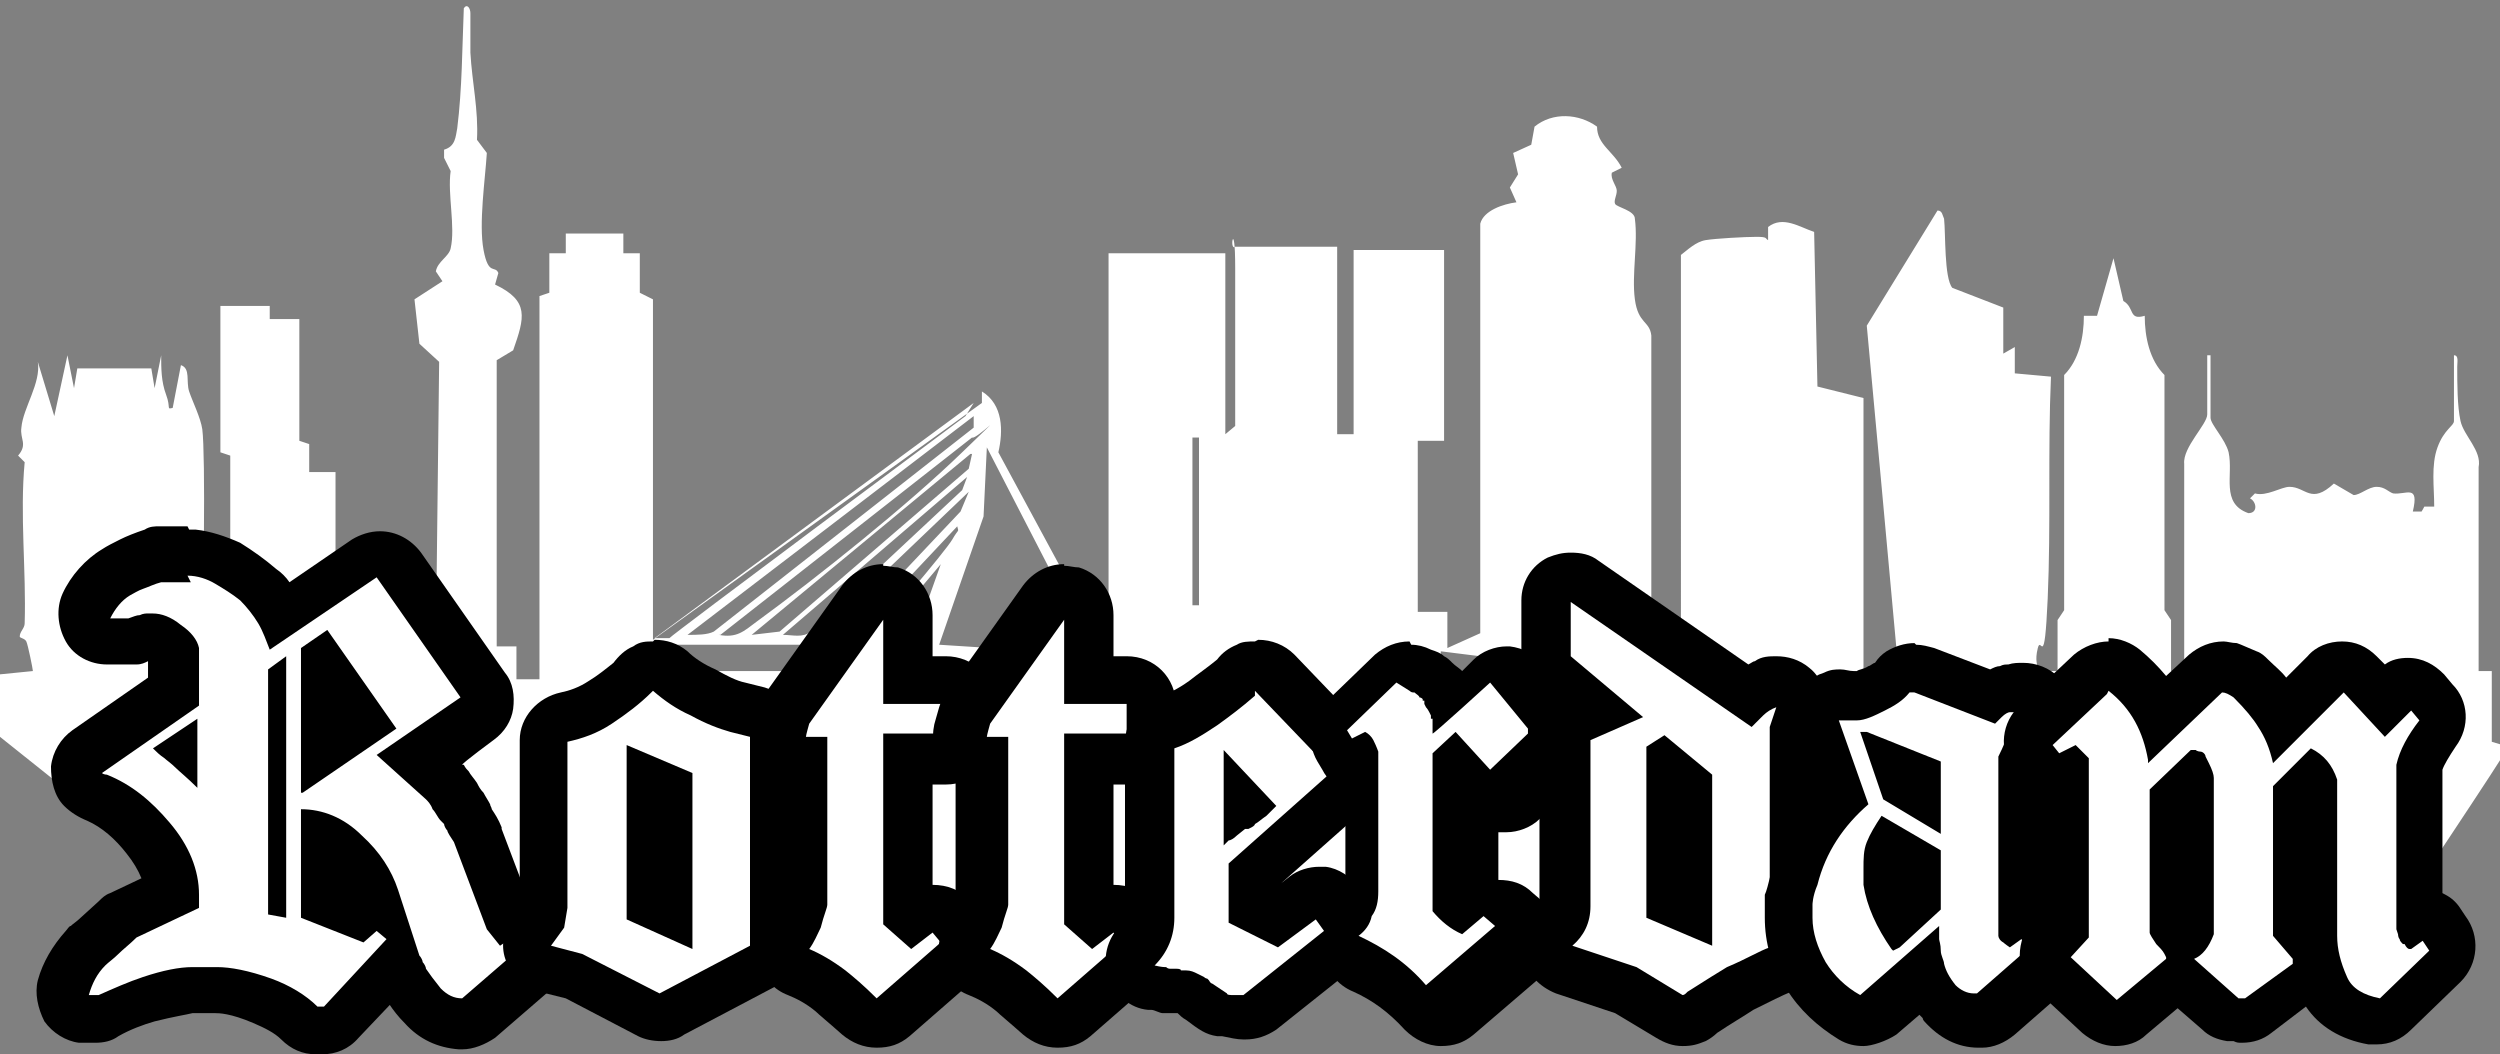
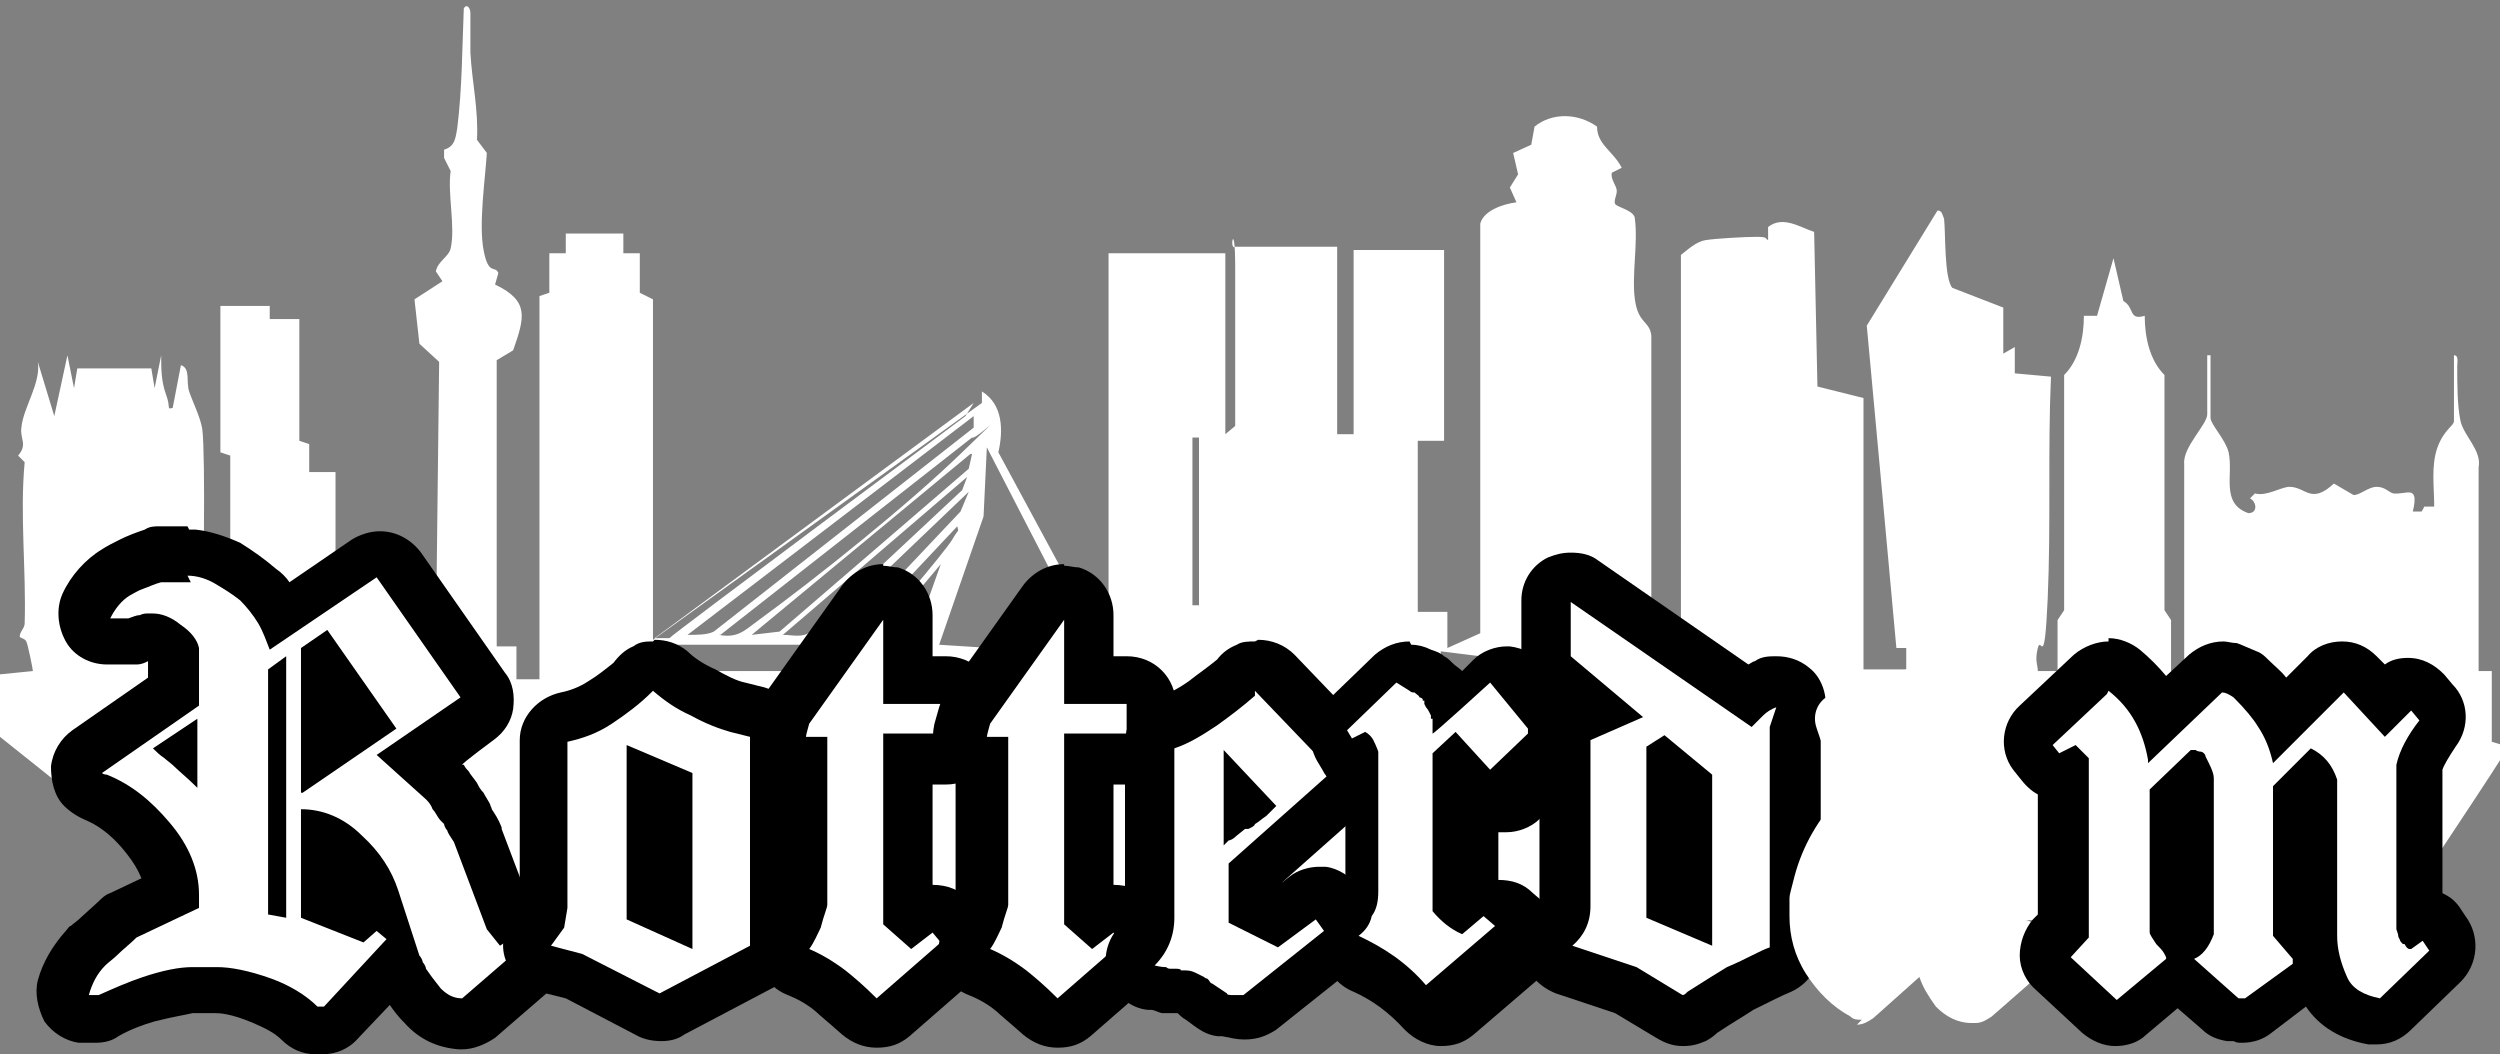
<svg xmlns="http://www.w3.org/2000/svg" id="Layer_2" width="152" height="64.1" viewBox="0 0 152 64.1">
  <rect x="0" y="0" width="152" height="64.1" fill="#808080" stroke="none" />
  <defs>
    <style>.cls-1{fill:#fff;}</style>
  </defs>
  <g id="Layer_1-2">
    <g id="_9lE4hi">
      <path class="cls-1" d="M12.4,54.7L0,44.8v-3.8c0,0,2-.2,2-.2,0-.1-.3-1.6-.4-1.8s-.4-.2-.4-.3c0-.3.3-.5.3-.8.1-3.2-.3-6.6,0-9.8l-.4-.4c.6-.7.1-1,.2-1.7.1-1.2,1.2-2.7,1-4l1,3.3.8-3.7.4,2,.2-1.2h4.5l.2,1.2.4-2c0,.8,0,1.6.3,2.4s0,.9.4.8l.5-2.6c.6.2.3,1,.5,1.6s.7,1.6.8,2.3c.2,1.5.1,11-.1,12.5s-.8,1.4-.6,2.3h2.4s0-13.2,0-13.2l-.6-.2v-8.9h3v.8s1.8,0,1.8,0v7.4s.6.2.6.2v1.7s1.6,0,1.6,0v7.9h1.2s.3-2.1.3-2.1c1.2.5,2.4-.5,3.4.3v6.4l.2-2h1c0,0,.2-17.2.2-17.2l-1.2-1.1-.3-2.7,1.7-1.1-.4-.6c.1-.6.8-.9.9-1.4.3-1.3-.2-3.3,0-4.7l-.4-.8v-.5c.7-.2.7-.8.8-1.3.3-2.4.3-4.9.4-7.3.2-.3.4,0,.4.3,0,.7,0,1.6,0,2.4.1,1.8.5,3.5.4,5.3l.6.8c-.1,1.6-.5,4.3-.2,5.9s.7.9.9,1.4l-.2.7c2.1,1,1.8,2,1.1,4l-1,.6v17.4h1.2s0,2,0,2h1.4s0-23.3,0-23.3l.6-.2v-2.4s1,0,1,0v-1.2s3.5,0,3.5,0v1.2s1,0,1,0v2.4s.8.4.8.4v20.7l20-14.4v-.7c1.3.8,1.3,2.4,1,3.7l6.7,12.4V15.4h7.1v11l.6-.5c0-3.2,0-6.4,0-9.6s-.4-1,0-1.3h6.2v11.4h1v-11.2h5.5v11.6h-1.6v10.4h1.8s0,2.2,0,2.2l2-.9V13.6c.2-.8,1.4-1.2,2.2-1.3l-.4-.9.5-.8-.3-1.3,1.1-.5.2-1.1c1.1-.9,2.7-.8,3.8,0,0,1.1,1,1.5,1.5,2.5l-.6.3c-.1.4.3.8.3,1.1s-.2.6-.1.8,1.2.4,1.2.9c.2,1.5-.2,3.4,0,4.9s.9,1.3,1,2.2v17.9s1.4,1.2,1.4,1.2c.3.6-1.4.2-1.6.3v1.2s2,0,2,0V15.5c.4-.3.9-.8,1.5-.9s2.4-.2,3.1-.2.5.1.7.2v-.8c.9-.7,1.9,0,2.8.3l.2,9.4,2.8.7v16.5h2.6c0-.1,0-1.3,0-1.3h-.6c0-.1-1.8-19.6-1.8-19.6l4.3-7c.3,0,.3.3.4.5.1.9,0,3.6.5,4.2l3.1,1.2v2.8c0,0,.7-.4.7-.4v1.6s2.2.2,2.2.2c-.2,4.5,0,9-.2,13.5s-.4,2.2-.6,3,0,1,0,1.4h1.2s0-3.1,0-3.1l.4-.6v-14.3c.9-.9,1.2-2.3,1.2-3.6h.8s1-3.5,1-3.5l.6,2.6c.7.4.3,1.2,1.3.9,0,1.3.3,2.7,1.2,3.6v14.3s.4.6.4.6v3.1s.8,0,.8,0v-12.6c-.1-1,1.4-2.4,1.4-3v-3.6h.2v3.8c0,.4.9,1.3,1.1,2.1.3,1.4-.5,3.1,1.2,3.7.6,0,.5-.7.1-.9l.3-.3c.7.2,1.6-.4,2.1-.4,1,0,1.3,1.1,2.7-.2l1.2.7c.4,0,.9-.5,1.4-.5s.7.3,1,.4c.8.1,1.6-.6,1.2,1.1h.5c0,.1.2-.3.2-.3h.6c0-1.2-.2-2.5.2-3.6s1-1.3,1-1.6v-4c.3,0,.2.4.2.7,0,1,0,2.4.2,3.3s1.3,1.8,1.1,2.8v12.4s.8,0,.8,0v4.3l1,.3c0,.2-7.1,10.8-7.1,10.8l-132.5-1.5ZM39.8,38.8h.9c0-.1,18-13.5,18-13.5l.5-.8-19.4,14.3ZM59.2,26v-.7c0,0-17.4,13.3-17.4,13.3.6,0,1.2,0,1.6-.2l15.8-12.4ZM43.7,38.6c1.1.2,1.5-.2,2.3-.8,3.7-2.7,9.2-7.1,12.5-10.3s.8-.7.6-.9l-15.3,12ZM72.9,26.6h-.4v10.2h.4v-10.2ZM66.5,39.8l-6.5-12.6-.2,4.2-2.7,7.8,9.4.6ZM59,27.6l-13.3,11,1.7-.2,11.5-9.9.2-.9ZM47.6,38.6c.6,0,1.2.2,1.7-.2l9.2-8.6.3-.8-11.2,9.6ZM49.8,38.6c.6,0,1.2.2,1.7-.2l6.9-7.3.5-1.2-9,8.6ZM51.9,38.6c.3,0,.7,0,1,0s4.6-5.1,5-5.8.4-.4.3-.8l-6.3,6.7ZM55.6,38.8l1.6-4.5-3.7,4.4h2.1ZM39.4,39.2v1.6h15.7v-1.6h-15.7ZM90.2,40.8l-.2-.9-2.4-.3v1.2s2.6,0,2.6,0ZM67,40.4h-9.1l-.3.4h9.4v-.4Z" />
    </g>
    <path class="cls-1" d="M19.3,62.6c-.4,0-.8-.2-1.1-.4-.5-.6-1.3-1-2.3-1.4-1.5-.5-2.3-.6-2.8-.6h-1.1c-.2,0-.3,0-.4,0-.6,0-1.5.2-2.6.5-.8.2-1.6.6-2.4,1-.2.1-.5.2-.7.2s-.1,0-.2,0h-.6c-.4-.1-.8-.4-1.1-.7-.2-.4-.3-.8-.2-1.2.2-.8.7-1.6,1.4-2.4,0,0,.1-.1.2-.2.2-.2.4-.4.7-.6l1.1-1c.1,0,.2-.2.3-.2l3-1.4c0-1.1-.5-2.2-1.4-3.3-.9-1.1-1.9-1.9-3.1-2.5-.3,0-.6-.2-.9-.5-.3-.3-.5-.8-.4-1.2s.3-.8.6-1.1l5.2-3.6v-2.5c0-.2-.2-.3-.5-.5-.3-.3-.6-.4-.8-.4,0,0-.3,0-.3,0-.3.1-.6.2-1,.3-.2,0-.3,0-.4,0-.1,0-.2,0-.4,0-.1,0-.2,0-.4,0h-.3c-.5,0-1-.3-1.3-.7-.3-.4-.3-1-.1-1.4.4-.9,1-1.6,1.8-2.1.2-.1.5-.3.9-.5.4-.2.8-.3,1.3-.5.3,0,.5-.1.7-.1,0,0,.3,0,.6,0,0,0,.2,0,.2,0h.6c0,0,.2,0,.2,0s.1,0,.2,0c.8,0,1.5.3,2.2.7.7.3,1.3.8,1.8,1.3.5.5,1,1.1,1.4,1.7,0,0,0,0,0,.1l5-3.4c.3-.2.6-.3.8-.3.5,0,.9.2,1.2.6l5.1,7.3c.2.3.3.7.2,1.1,0,.4-.3.7-.6,1l-3.5,2.4,1.6,1.4c0,0,.1.1.2.2.1.2.3.4.5.6l.5.7c.1.1.2.3.3.5l.2.3c.2.2.3.5.5.9l1.8,4.8c.2,0,.3,0,.5,0,.4,0,.8.2,1.1.5l.5.6c.5.6.5,1.6-.1,2.1l-3.7,3.2c-.3.2-.6.4-1,.4s0,0,0,0c-.9,0-1.7-.4-2.3-1.1-.5-.6-.9-1.1-1.1-1.6,0,0,0-.1,0-.2,0-.1-.2-.3-.2-.4,0,0,0,0,0,0,0-.1-.1-.2-.2-.4h0s-3.3,3.5-3.3,3.5c-.3.3-.7.5-1.1.5h-.4ZM21.8,55.5h0c.3-.3.7-.5,1-.5s0,0,.1,0l-.2-.5c-.3-.9-.9-1.8-1.8-2.7-.4-.4-.8-.6-1.2-.8v3.7l1.9.8ZM19.9,45.4l2.1-1.4-2.1-3.1v4.5Z" />
    <path d="M11.4,35c.6,0,1.2.2,1.7.5.5.3,1,.6,1.5,1,.4.4.8.9,1.1,1.4.3.5.5,1.1.7,1.6l6.5-4.4,5.1,7.3-5.1,3.5,3,2.7c.1.1.3.3.4.6.2.2.3.5.5.7,0,0,.1.1.2.2,0,.1.1.3.2.4,0,.1.2.4.4.7l2,5.3.8,1,.9-.6.5.6-3.7,3.2c-.5,0-.9-.2-1.3-.6-.4-.5-.7-.9-.9-1.2,0-.1-.1-.3-.2-.4,0-.1-.1-.3-.2-.4l-1.3-4c-.4-1.2-1.1-2.3-2.2-3.3-1.1-1.1-2.4-1.6-3.7-1.6v6.6l3.8,1.5.8-.7.6.5-3.8,4.1h-.4c-.7-.7-1.7-1.3-2.8-1.7-1.4-.5-2.5-.7-3.3-.7h-1.3s0,0-.2,0c-.8,0-1.8.2-3,.6-.9.3-1.8.7-2.7,1.1h-.6c.2-.7.5-1.3,1-1.8.2-.2.5-.4.8-.7s.7-.6,1.1-1l3.8-1.8v-.8c0-1.5-.6-3-1.8-4.4-1.1-1.3-2.3-2.3-3.8-2.9,0,0-.2,0-.3-.1l5.9-4.1v-3.5c-.1-.5-.5-1-1.1-1.4-.6-.5-1.2-.7-1.7-.7h-.4c0,0-.2,0-.4.1-.2,0-.4.1-.7.2-.1,0-.2,0-.3,0,0,0-.2,0-.3,0h-.1s0,0-.1,0h-.3c.3-.6.7-1.1,1.2-1.4.2-.1.5-.3.8-.4.3-.1.7-.3,1.1-.4.2,0,.3,0,.4,0,.1,0,.3,0,.6,0h.8M18.4,48.2l5.7-3.9-4.2-6-1.6,1.1v8.8M17.4,55.7v-15.8l-1.1.8v14.9l1.1.2M12,47.8v-4.1l-2.7,1.8c.2.2.4.4.7.6.1.1.4.3.7.6.2.2.7.6,1.3,1.2M11.4,32c-.2,0-.3,0-.5,0h-.2s0,0,0,0c-.2,0-.3,0-.5,0-.2,0-.4,0-.5,0-.3,0-.6,0-.9.2-.6.2-1.1.4-1.5.6-.4.2-.8.4-1.1.6-1,.6-1.9,1.6-2.4,2.7-.4.9-.3,2,.2,2.9s1.5,1.4,2.5,1.4h.3c.2,0,.4,0,.5,0,.2,0,.3,0,.5,0,.1,0,.3,0,.5,0,0,0,0,0,0,0,.3,0,.5-.1.7-.2v1l-4.6,3.2c-.7.5-1.2,1.3-1.3,2.2,0,.9.2,1.8.8,2.4.4.4.9.7,1.4.9.9.4,1.7,1.1,2.4,2,0,0,0,0,0,0,.4.5.7,1,.9,1.5l-1.9.9c-.3.1-.5.3-.7.5l-1.1,1c-.2.2-.5.4-.6.5-.1,0-.2.2-.3.3-.8.9-1.4,1.9-1.7,3-.2.8,0,1.7.4,2.5.5.7,1.3,1.2,2.1,1.3h.6c.1,0,.2,0,.4,0,.5,0,1-.1,1.4-.4.7-.4,1.5-.7,2.2-.9,1.2-.3,1.9-.4,2.3-.5.1,0,.3,0,.4,0h1c.2,0,.9,0,2.3.6.7.3,1.3.6,1.7,1,.6.6,1.3.9,2.1.9h.4c.8,0,1.6-.3,2.2-1l1.9-2c.2.3.5.7.9,1.1,0,0,0,0,0,0,.9,1,2,1.5,3.3,1.6,0,0,.1,0,.2,0,.7,0,1.4-.3,2-.7l3.7-3.2c1.2-1.1,1.4-3,.3-4.2l-.5-.6c-.5-.5-1.1-.9-1.7-1l-1.4-3.7s0,0,0-.1c-.2-.5-.4-.8-.6-1.1,0-.1-.1-.2-.1-.3-.1-.2-.3-.5-.4-.7-.2-.2-.3-.4-.4-.6-.2-.3-.4-.5-.5-.7-.1-.1-.2-.2-.3-.4h-.1c0-.1,1.9-1.5,1.9-1.5.7-.5,1.1-1.2,1.2-1.9.1-.8,0-1.6-.5-2.2l-5.1-7.3c-.6-.8-1.5-1.3-2.5-1.3-.6,0-1.2.2-1.7.5l-3.8,2.6c-.2-.3-.5-.6-.8-.8-.7-.6-1.4-1.1-2.2-1.6-.9-.4-1.8-.7-2.7-.8-.1,0-.2,0-.4,0h0Z" />
    <path class="cls-1" d="M40.1,62c-.2,0-.5,0-.7-.2l-4.5-2.4-1.7-.5c-.5-.1-.8-.5-1-.9s-.1-1,.2-1.4l.6-.9v-.8c.1,0,.1-10,.1-10,0-.7.5-1.3,1.2-1.5.7-.1,1.5-.4,2.2-.9.7-.5,1.4-1,2-1.5.1-.2.3-.4.6-.5.2,0,.4-.1.7-.1.3,0,.7.1.9.3.6.5,1.2.9,2,1.3.8.4,1.5.7,2.1.9l1.2.3c.7.2,1.1.8,1.1,1.4v12.7c0,.6-.3,1.1-.8,1.3l-5.5,2.9c-.2.1-.5.2-.7.2ZM40.6,55.3v-7.3l-1-.4v7.3l1,.4Z" />
    <path d="M39.7,42c.7.6,1.4,1.1,2.3,1.5.9.5,1.7.8,2.4,1l1.2.3v12.7l-5.5,2.9-4.7-2.4-1.9-.5.8-1.1.2-1.2v-10.1c.9-.2,1.8-.5,2.7-1.1.9-.6,1.7-1.2,2.4-1.9h0M42.1,57.6v-10.6l-4-1.7v10.6l4,1.8M39.7,39c-.4,0-.8,0-1.2.3-.5.2-.9.6-1.2,1-.5.4-1,.8-1.5,1.1-.6.4-1.2.6-1.7.7-1.4.3-2.5,1.5-2.5,2.9v10.2c0,0-.5.6-.5.6-.5.8-.7,1.8-.3,2.7.3.9,1.1,1.6,2,1.8l1.6.4,4.4,2.3c.4.2.9.3,1.4.3s1-.1,1.4-.4l5.5-2.9c1-.5,1.6-1.5,1.6-2.6v-12.7c0-1.3-.9-2.5-2.2-2.9l-1.2-.3c-.5-.1-1.1-.4-1.8-.8-.7-.3-1.3-.7-1.7-1.1-.6-.5-1.3-.7-2-.7h0Z" />
    <path class="cls-1" d="M53.3,62.2c-.4,0-.7-.1-1-.4-.7-.7-1.3-1.2-1.8-1.5-.7-.5-1.4-.9-1.9-1.1-.4-.2-.7-.5-.8-1-.1-.4,0-.9.2-1.3.2-.3.4-.6.5-.9.3-.8.3-1,.3-1.1v-8.8s0,0,0,0c-.5,0-.9-.3-1.1-.7-.2-.4-.3-.9-.2-1.3l.2-.7c0-.1.1-.3.2-.4l4.7-6.6c.3-.4.7-.6,1.2-.6s.3,0,.5,0c.6.2,1,.8,1,1.4v4h2.3c.8,0,1.5.7,1.5,1.5v1.8c0,.8-.7,1.5-1.5,1.5h-2.3v9.4l.3.2.3-.3c.3-.2.6-.3.9-.3s.8.2,1.1.5l.5.6c.5.6.5,1.6-.1,2.1l-3.9,3.4c-.3.2-.6.4-1,.4Z" />
    <path d="M53.7,37.3v5.5h3.8v1.8h-3.8v11.6l1.7,1.5,1.3-1,.5.6-3.9,3.4c-.8-.8-1.4-1.3-1.9-1.7-.8-.6-1.5-1-2.2-1.3.3-.4.5-.9.7-1.3.2-.8.4-1.2.4-1.4v-10.2h-1.3c0-.1.2-.8.2-.8l4.7-6.6M53.7,34.3c-1,0-1.9.5-2.5,1.3l-4.7,6.6c-.2.2-.3.5-.4.8l-.2.7c-.3.9-.2,1.8.3,2.6.2.4.5.7.9.9v7.6c0,.1,0,.4-.2.8,0,0-.1.3-.3.5-.5.7-.7,1.7-.4,2.5.2.9.9,1.6,1.7,1.9.5.2,1.1.5,1.7,1,.2.2.7.6,1.6,1.4.6.5,1.3.8,2.1.8s1.4-.2,2-.7l3.9-3.4c1.2-1.1,1.4-3,.3-4.2l-.5-.6c-.6-.7-1.4-1-2.3-1,0,0,0,0,0,0v-6.1h.8c1.7,0,3-1.3,3-3v-1.8c0-1.7-1.3-3-3-3h-.8v-2.5c0-1.3-.8-2.5-2.1-2.9-.3,0-.6-.1-.9-.1h0Z" />
    <path class="cls-1" d="M64.2,62.2c-.4,0-.7-.1-1-.4-.7-.7-1.3-1.2-1.8-1.5-.7-.5-1.4-.9-2-1.1-.4-.2-.7-.5-.8-1-.1-.4,0-.9.2-1.3.2-.3.4-.6.5-.9.3-.8.3-1,.3-1.1v-8.8s0,0,0,0c-.5,0-.9-.3-1.1-.7s-.3-.9-.2-1.3l.2-.7c0-.1.1-.3.2-.4l4.7-6.6c.3-.4.7-.6,1.2-.6s.3,0,.5,0c.6.2,1,.8,1,1.4v4h2.3c.8,0,1.5.7,1.5,1.5v1.8c0,.8-.7,1.5-1.5,1.5h-2.3v9.4l.3.2.3-.3c.3-.2.6-.3.9-.3s.8.2,1.1.5l.5.6c.5.6.5,1.6-.1,2.1l-3.9,3.4c-.3.2-.6.4-1,.4Z" />
    <path d="M64.7,37.3v5.5h3.8v1.8h-3.8v11.6l1.7,1.5,1.3-1,.5.6-3.9,3.4c-.8-.8-1.4-1.3-1.9-1.7-.8-.6-1.5-1-2.2-1.3.3-.4.5-.9.7-1.3.2-.8.4-1.2.4-1.4v-10.2h-1.3c0-.1.2-.8.2-.8l4.7-6.6M64.7,34.3c-1,0-1.9.5-2.5,1.3l-4.7,6.6c-.2.2-.3.5-.4.8l-.2.7c-.3.9-.2,1.8.3,2.6.2.4.5.7.9.9v7.6c0,.1,0,.4-.2.8,0,0-.1.3-.3.5-.5.7-.7,1.7-.4,2.5.2.9.9,1.6,1.7,1.9.5.2,1.1.5,1.7,1,.2.2.7.6,1.6,1.4.6.5,1.3.8,2.1.8s1.4-.2,2-.7l3.9-3.4c1.2-1.1,1.4-3,.3-4.2l-.5-.6c-.6-.7-1.4-1-2.3-1,0,0,0,0,0,0v-6.1h.8c1.7,0,3-1.3,3-3v-1.8c0-1.7-1.3-3-3-3h-.8v-2.5c0-1.3-.8-2.5-2.1-2.9-.3,0-.6-.1-.9-.1h0Z" />
    <path class="cls-1" d="M75.5,62c-.3,0-.5,0-.9-.1-.2,0-.3,0-.3,0-.3,0-.6-.2-1.4-.8-.2,0-.3-.2-.5-.4h0c0,0-.2-.1-.4-.2h0s0,0-.2,0c0,0-.1,0-.2,0h-.2c0,0-.2,0-.3-.1h-.3c-.2-.1-.4-.2-.6-.2,0,0-.2,0-.4,0-.6,0-1-.5-1.2-1-.2-.5,0-1.1.4-1.5.5-.5.8-1.1.8-1.8v-10.3c0-.6.4-1.2,1-1.4.7-.3,1.5-.7,2.3-1.2.6-.4,1.3-.9,2-1.5.2-.2.3-.3.6-.4.2,0,.4-.1.6-.1.4,0,.8.1,1,.4l4.7,4.9c.3.3.4.7.4,1.1s-.2.8-.5,1.1l-5.8,5.1v2l1.4.7,1.5-1.1c.3-.2.6-.3.9-.3s.1,0,.2,0c.4,0,.8.3,1,.6l.5.7c.5.7.4,1.6-.3,2.1l-4.9,3.9c-.3.2-.6.3-.9.3h-.1Z" />
    <path d="M76.3,42l4.7,4.9-6.3,5.6v3.6l3,1.5,2.3-1.7.5.7-4.9,3.9h-.1c-.1,0-.3,0-.5,0-.2,0-.4,0-.4-.1,0,0-.3-.2-.9-.6,0,0-.1,0-.2-.2,0,0,0,0-.1-.1,0,0-.1,0-.2-.1,0,0-.2-.1-.4-.2-.2-.1-.4-.2-.7-.2h-.3c0-.1-.2-.1-.3-.1-.1,0-.2,0-.3,0-.1,0-.2,0-.3-.1-.1,0-.3,0-.7-.1.8-.8,1.2-1.8,1.2-2.9v-10.3c.9-.3,1.7-.8,2.6-1.4.7-.5,1.5-1.1,2.3-1.8h0M74.7,51.1c.1,0,.3-.1.5-.3l.5-.4s0,0,.1,0c0,0,0,0,0,0,0,0,0,0,.1,0,0,0,0,0,0,0,0,0,0,0,.2-.1,0,0,.2-.1.2-.2.2-.1.4-.3.7-.5.2-.2.4-.4.6-.6l-3.2-3.4v5.8M76.3,39c-.4,0-.8,0-1.1.2-.5.2-.9.5-1.2.9-.6.5-1.2.9-1.7,1.3-.7.5-1.3.8-2,1-1.2.4-1.9,1.6-1.9,2.8v10.3c0,.3,0,.5-.3.8-.8.8-1.1,2-.7,3.1.4,1.1,1.3,1.9,2.4,2,0,0,.1,0,.2,0,.2,0,.5.2.7.2,0,0,.2,0,.3,0,0,0,.2,0,.3,0h0c0,0,.2,0,.3,0,0,0,0,0,0,0,.1.1.3.3.5.4.8.6,1.2.9,1.9,1,0,0,.1,0,.3,0,.5.1.9.2,1.3.2h.1c.7,0,1.3-.2,1.9-.6l4.9-3.9c1.3-1,1.5-2.8.6-4.1l-.5-.7c-.5-.6-1.2-1.1-2-1.2-.1,0-.3,0-.4,0-.6,0-1.3.2-1.8.6l-.5.4h0s5.3-4.7,5.3-4.7c.6-.5,1-1.3,1-2.1,0-.8-.3-1.6-.8-2.2l-4.7-4.9c-.6-.6-1.4-.9-2.2-.9h0Z" />
    <path class="cls-1" d="M87.6,62c-.4,0-.8-.2-1.1-.5-1.1-1.2-2.3-2.1-3.6-2.6-.5-.2-.8-.7-.9-1.2,0-.5.1-1,.6-1.4.2-.2.3-.3.3-.4,0-.2.1-.3.2-.5.1-.2.2-.4.2-.7v-7.9s0,0,0,0c-.1,0-.2,0-.3,0-.5,0-1-.3-1.3-.8l-.3-.5c-.3-.6-.2-1.3.3-1.8l3-2.9c.3-.3.7-.4,1-.4s.5,0,.8.2c.2,0,.3.1.4.2.2,0,.3.2.4.3,0,0,0,0,0,0,.2.1.4.3.5.5.2.1.3.3.4.5,0,0,0,0,0,.1,0,0,0,.2.1.2,0,0,0,.1.1.2l1.9-1.8c.3-.3.6-.4,1-.4s0,0,0,0c.4,0,.8.2,1,.5l2.3,2.8c.1.2.3.4.3.6v.3c.2.5,0,1.1-.4,1.5l-2.4,2.2c-.3.3-.7.4-1,.4s-.8-.2-1.1-.5l-.9-1v8s0,0,.1.1l.5-.4c.3-.2.6-.4,1-.4s.7.1,1,.4l.7.6c.3.3.5.7.5,1.1,0,.4-.2.8-.5,1.1l-4.2,3.6c-.3.2-.6.4-1,.4ZM87.9,41.7s0,0,0,0c0,0,0,0,0,0Z" />
-     <path d="M85.7,42c0,0,.1.1.2.1h0s0,0,0,0c0,0,0,0,.1,0,.1.1.3.2.3.3,0,0,.1,0,.2.1,0,0,0,0,0,.1,0,0,0,0,.1,0,0,0,0,0,0,0,0,0,0,0,0,.1,0,0,0,0,0,.1,0,0,0,0,0,0,0,0,0,0,.1.2,0,0,.1.1.2.3,0,0,0,0,.1.2v.2c0,0,.1,0,.1,0,0,0,0,0,0,.1s0,.1,0,.2c0,0,0,.1,0,.1,0,0,0,0,0,.2,0,.1,0,.2,0,.2,0,0,0,0,0,.1h0c0,.1,3.5-3.1,3.5-3.1l2.3,2.8v.3c0,0-2.3,2.2-2.3,2.2l-2.1-2.3-1.4,1.3v9.6c.5.6,1.1,1.1,1.8,1.4l1.3-1.1.7.6-4.2,3.6c-1.2-1.4-2.6-2.3-4.1-3,.4-.3.7-.7.8-1.2.3-.4.4-.9.4-1.5v-8.1s0,0,0-.1h0c0-.2,0-.2,0-.3,0,0-.1-.3-.3-.7-.1-.2-.3-.4-.5-.5l-.8.4-.3-.5,3-2.9h0M85.7,39h0c-.8,0-1.5.3-2.1.8l-3,2.9c-1,.9-1.2,2.4-.5,3.6l.3.5c.3.6.8,1,1.4,1.3v6.6c-.1.2-.2.3-.3.5-.8.7-1.1,1.7-1,2.7.1,1.1.8,2,1.8,2.4,1.1.5,2.1,1.2,3.1,2.3.6.6,1.4,1,2.2,1s1.4-.2,2-.7l4.2-3.6c.6-.6,1-1.3,1-2.2s-.3-1.7-.9-2.2l-.7-.6c-.6-.6-1.3-.8-2.1-.8,0,0,0,0,0,0v-2.9c.2,0,.4,0,.5,0,.7,0,1.5-.3,2-.8l2.4-2.2c.8-.7,1.1-1.9.9-2.9v-.3c-.2-.4-.4-.9-.7-1.2l-2.3-2.8c-.5-.6-1.3-1-2.1-1.1,0,0-.1,0-.2,0-.7,0-1.5.3-2,.8l-.7.7c-.2-.2-.4-.3-.6-.5-.2-.2-.3-.3-.5-.4-.2-.2-.5-.3-.8-.4-.4-.2-.8-.3-1.2-.3h0Z" />
+     <path d="M85.7,42c0,0,.1.1.2.1h0s0,0,0,0c0,0,0,0,.1,0,.1.1.3.2.3.3,0,0,.1,0,.2.1,0,0,0,0,0,.1,0,0,0,0,.1,0,0,0,0,0,0,0,0,0,0,0,0,.1,0,0,0,0,0,.1,0,0,0,0,0,0,0,0,0,0,.1.2,0,0,.1.1.2.3,0,0,0,0,.1.2v.2c0,0,.1,0,.1,0,0,0,0,0,0,.1s0,.1,0,.2c0,0,0,.1,0,.1,0,0,0,0,0,.2,0,.1,0,.2,0,.2,0,0,0,0,0,.1h0c0,.1,3.5-3.1,3.5-3.1l2.3,2.8v.3c0,0-2.3,2.2-2.3,2.2l-2.1-2.3-1.4,1.3v9.6c.5.6,1.1,1.1,1.8,1.4l1.3-1.1.7.6-4.2,3.6c-1.2-1.4-2.6-2.3-4.1-3,.4-.3.7-.7.8-1.2.3-.4.4-.9.4-1.5v-8.1s0,0,0-.1h0c0-.2,0-.2,0-.3,0,0-.1-.3-.3-.7-.1-.2-.3-.4-.5-.5l-.8.4-.3-.5,3-2.9M85.7,39h0c-.8,0-1.5.3-2.1.8l-3,2.9c-1,.9-1.2,2.4-.5,3.6l.3.5c.3.6.8,1,1.4,1.3v6.6c-.1.2-.2.3-.3.5-.8.7-1.1,1.7-1,2.7.1,1.1.8,2,1.8,2.4,1.1.5,2.1,1.2,3.1,2.3.6.6,1.4,1,2.2,1s1.4-.2,2-.7l4.2-3.6c.6-.6,1-1.3,1-2.2s-.3-1.7-.9-2.2l-.7-.6c-.6-.6-1.3-.8-2.1-.8,0,0,0,0,0,0v-2.9c.2,0,.4,0,.5,0,.7,0,1.5-.3,2-.8l2.4-2.2c.8-.7,1.1-1.9.9-2.9v-.3c-.2-.4-.4-.9-.7-1.2l-2.3-2.8c-.5-.6-1.3-1-2.1-1.1,0,0-.1,0-.2,0-.7,0-1.5.3-2,.8l-.7.7c-.2-.2-.4-.3-.6-.5-.2-.2-.3-.3-.5-.4-.2-.2-.5-.3-.8-.4-.4-.2-.8-.3-1.2-.3h0Z" />
    <path class="cls-1" d="M102.3,62.2c-.3,0-.6,0-.8-.2l-2.6-1.6-3.8-1.2c-.5-.2-.9-.6-1-1.1-.1-.5,0-1.1.5-1.4.4-.3.5-.7.5-1.2v-10.1c0-.6.4-1.1.9-1.4l1-.4-2.5-2.1c-.4-.3-.6-.7-.5-1.2v-3.5c0-.6.4-1.1.9-1.3.2-.1.4-.2.7-.2s.6,0,.9.3l10,6.9c.3-.2.6-.4,1-.6.2,0,.4-.1.6-.1.4,0,.7.1,1,.4.4.4.6,1,.5,1.6l-.3,1v13.2c0,.6-.4,1.1-.9,1.4-.5.2-1.4.6-2.4,1.1-.5.3-1.3.8-2.3,1.5,0,0,0,0,0,0-.2.1-.3.2-.5.3-.2.1-.4.2-.7.2ZM102.6,55.1v-7.3l-1-.9v7.8l1,.4Z" />
    <path d="M95.5,36.6l11,7.6s.1-.1.3-.3c0,0,.2-.2.4-.4.2-.2.5-.4.8-.5l-.4,1.2v13.4c-.6.2-1.4.7-2.6,1.2-.5.3-1.3.8-2.4,1.5,0,0,0,0,0,0,0,0,0,0-.1.1,0,0-.1.1-.2.1l-2.8-1.7-3.9-1.3c.7-.6,1.1-1.4,1.1-2.4v-10.1l3.2-1.4-4.4-3.7v-3.5M104.1,57.4v-10.3l-2.9-2.4-1.1.7v10.4l4,1.7M95.5,33.6c-.5,0-.9.1-1.4.3-1,.5-1.6,1.5-1.6,2.6v3.5c0,.9.3,1.8,1,2.4l.9.7c-.5.5-.8,1.2-.8,2v10.1s0,0,0,0c0,0,0,0,0,0-.8.7-1.2,1.8-1,2.9.2,1.1,1,1.9,2,2.3l3.6,1.2,2.5,1.5c.5.3,1,.5,1.6.5s.9-.1,1.4-.3c.2-.1.5-.3.7-.5.9-.6,1.6-1,2.2-1.4,1-.5,1.8-.9,2.3-1.1,1.1-.5,1.8-1.6,1.8-2.8v-13l.2-.8c.3-1.1,0-2.4-.9-3.1-.6-.5-1.3-.7-2-.7-.4,0-.9,0-1.3.3-.1,0-.2.1-.4.2l-9.1-6.3c-.5-.4-1.1-.5-1.7-.5h0Z" />
    <path class="cls-1" d="M113.2,62c-.3,0-.5,0-.7-.2-1.1-.6-2-1.5-2.7-2.6-.7-1.1-1-2.3-1-3.5v-.2c0-.1,0-.2,0-.3h0c0-.3,0-.4,0-.6,0-.2.1-.5.3-1.3.5-1.9,1.5-3.6,2.8-4.9,0,0-1.5-4.2-1.5-4.3-.2-.8.2-1.6,1-1.9.2,0,.3,0,.5,0,.2,0,.4,0,.6.1,0,0,0,0,0,0h.1c.1,0,.3,0,.4,0,.3,0,.7-.2,1.2-.4.3-.2.6-.4.9-.6,0-.1.2-.3.4-.4.3-.2.6-.3.9-.3s.3,0,.5,0l4,1.6c.3-.2.6-.3.9-.4.1,0,.2,0,.4,0,0,0,0,0,0,0,.2,0,.4-.1.5-.1.4,0,.8.2,1.1.5.5.5.5,1.2.2,1.8,0,0-.4.8-.5.8,0,0-.1.3-.2.5-.1.3-.3.6-.5,1.1v9.5s0,0,0,0c.4,0,.7.1,1,.4l.5.5c.3.3.5.7.5,1.1,0,.4-.2.8-.5,1.1l-3.2,2.8c-.3.2-.6.4-1,.4h-.2c-.9,0-1.6-.4-2.2-1-.5-.7-.8-1.2-1-1.8,0,0,0,0,0,0l-2.8,2.5c-.3.2-.6.4-1,.4ZM115,51.7c-.1.3-.2.7-.2,1.2v.5c0,0,0,.2,0,.3,0,.6.3,1.3.6,1.9l1.1-.9v-2.1l-1.6-.9s0,0,0,0ZM116.5,48v-.7l-1-.4.2.6.8.5Z" />
-     <path d="M116.4,42.1l4.9,1.9h0s0,0,0,0c0,0,.2-.2.4-.4.2-.2.4-.3.5-.3,0,0,0,0,.1,0h.1s0,0,.1,0h.3c0,0-.2.3-.4.6,0,.1-.2.4-.3.7-.1.3-.3.8-.6,1.4v10.4c0,0,0,.2,0,.2,0,0,0,0,0,.1h0c0,.1,0,.2,0,.2h0c0,.1.1.3.3.4,0,0,.1.1.4.3,0,0,0,0,0,0h0s0,0,0,0l.7-.5.5.5-3.2,2.8h-.2c-.4,0-.8-.2-1.1-.5-.4-.5-.6-.9-.7-1.3,0-.2-.2-.5-.2-.8,0-.4-.1-.6-.1-.7v-.3s0,0,0,0v-.2s0,0,0-.1v-.2l-4.8,4.2c-.9-.5-1.6-1.2-2.1-2-.5-.9-.8-1.8-.8-2.7v-.2s0,0,0-.1v-.4s0,0,0-.1h0c0,0,0-.5.3-1.2.5-2,1.6-3.6,3.1-4.9l-1.8-5.1c0,0,0,0,.1,0h.2s0,0,0,0h.5c0,0,.1,0,.2,0,0,0,0,0,.1,0h0c.5,0,1.1-.3,1.7-.6.6-.3,1.1-.6,1.5-1.1h0M118,50.6v-4.3l-4.5-1.8h-.4l1.4,4.1,3.5,2.1M115.1,57.8l.4-.2,2.5-2.3v-3.6l-3.6-2.1c-.4.6-.7,1.1-.9,1.6-.2.5-.2,1-.2,1.6v.5c0,.2,0,.4,0,.5.2,1.3.8,2.6,1.7,3.9M111.9,43.7h0s0,0,0,0M116.4,39.1c-.6,0-1.2.2-1.7.5-.3.2-.5.4-.7.7-.1,0-.3.2-.4.2-.3.2-.6.2-.7.3,0,0-.1,0-.2,0-.3,0-.5-.1-.8-.1s-.6,0-1,.2c-1.6.5-2.4,2.2-1.9,3.8,0,0,0,0,0,0h0s1.2,3.4,1.2,3.4c-1.2,1.4-2,3-2.5,4.9-.2.8-.3,1.2-.4,1.4,0,.2,0,.5,0,.7h0c0,.2,0,.3,0,.5v.2c0,1.5.4,3,1.3,4.3.8,1.3,1.9,2.3,3.2,3.1.5.3,1,.4,1.5.4s1.4-.3,2-.7l1.4-1.2c0,0,.1.1.2.2,0,0,0,.1.1.2.9,1,2,1.6,3.3,1.6h.2c.7,0,1.4-.3,2-.8l3.2-2.8c.6-.6,1-1.4,1-2.3,0-.9-.4-1.7-1-2.2l-.5-.5c-.2-.1-.3-.3-.5-.4v-8c.2-.4.3-.6.4-.8,0-.1,0-.2.1-.3,0,0,0,0,0-.1v-.2c.1,0,.4-.5.4-.5.7-1.2.5-2.6-.4-3.6-.6-.6-1.4-.9-2.2-.9-.3,0-.6,0-.9.1-.2,0-.3,0-.5.1-.2,0-.4.1-.6.2l-3.4-1.3c-.4-.1-.7-.2-1.1-.2h0ZM125.2,57.6h0s0,0,0,0h0Z" />
    <path class="cls-1" d="M128.7,62.2c-.4,0-.7-.1-1-.4l-2.8-2.6c-.3-.3-.5-.6-.5-1,0-.4.1-.8.4-1.1l.7-.8v-9.1c-.1,0-.2,0-.2,0-.5,0-.9-.2-1.2-.6l-.4-.5c-.4-.6-.3-1.4.2-2l3.3-3.1c.3-.3.7-.4,1-.4s.7.1.9.3c1,.8,1.7,1.7,2.2,2.8l2.7-2.6c.3-.3.7-.4,1-.4s.3,0,.4,0c.3,0,.6.2,1,.4.1,0,.2.1.4.2.8.8,1.4,1.5,1.7,2.2,0,0,0,.1.1.2l2.6-2.6c.3-.3.7-.4,1.1-.4h0c.4,0,.8.2,1.1.5l1.4,1.5.5-.5c.3-.3.7-.4,1.1-.4h0c.4,0,.8.2,1.1.5l.5.6c.5.5.5,1.3,0,1.9-.5.7-.9,1.4-1.1,2v8.9c0,0,.1,0,.2,0,.4,0,.9.2,1.2.6l.4.6c.5.6.4,1.5-.1,2l-3,2.9c-.3.3-.7.4-1,.4s-.2,0-.3,0c-1.9-.3-2.7-1.4-3.1-2.2-.2-.5-.4-1-.6-1.5,0,0,0,.4,0,.4,0,.3-.3.6-.5.8l-2.8,2.1c-.3.2-.6.3-.9.3s-.2,0-.3,0h-.4c-.3-.1-.5-.2-.7-.4l-2.4-2.1-2.9,2.4c-.3.2-.6.3-1,.3ZM140.4,57c0,0,.1.1.2.2,0-.2,0-.4,0-.5v-9.2c0,0,0-.1,0-.1l-.9.9v7.9l.8.9ZM132.4,56.6c0,0,.1,0,.2.2,0,0,.1,0,.2-.1h0s0,0,.2-.4v-8.6c0-.1,0-.2,0-.3,0,0,0,0,0,0l-1,1v7.6c0,0,.1.2.2.3,0,.1.2.2.3.3Z" />
    <path d="M128.2,42c1.4,1.1,2.1,2.5,2.4,4.2h0v.2l4.5-4.3c.2,0,.4.1.7.3.7.7,1.2,1.3,1.5,1.8.4.6.7,1.3.9,2.2l4.3-4.3,2.5,2.7,1.6-1.6.5.6c-.7.9-1.2,1.8-1.4,2.7v9.6c0,0,0,.2,0,.4,0,0,0,0,0,0,0,0,0,0,.1.3,0,0,0,.2.1.3,0,.1.1.2.2.3h.1c.1.2.2.3.3.3,0,0,.1,0,.1,0l.7-.5.4.6-3,2.9c-1-.2-1.7-.6-2-1.3-.4-.9-.6-1.7-.6-2.5v-9.5c-.3-.9-.8-1.5-1.6-1.9l-2.3,2.3v9.1l1.2,1.4v.3c0,0-2.9,2.1-2.9,2.1h-.4c0,0-2.7-2.4-2.7-2.4.5-.2.9-.7,1.2-1.5v-9.1s0,0,0-.1v-.2s0,0,0-.1c0-.2-.1-.5-.3-.9,0,0-.1-.2-.2-.4,0,0,0-.1-.1-.2,0,0-.1-.1-.2-.1,0,0-.2,0-.3-.1,0,0,0,0-.1,0h-.2l-2.5,2.4v8.7c0,.1.2.4.4.7.2.2.4.4.5.6,0,0,0,0,.1.2,0,0,0,.1,0,.1,0,0,0,0,0,0l-3,2.5-2.8-2.6,1.1-1.2v-10.9c0,0-.8-.8-.8-.8l-1,.5-.4-.5,3.3-3.1M128.2,39c-.7,0-1.5.3-2.1.8l-3.3,3.1c-1.1,1-1.3,2.7-.4,3.9l.4.5c.3.4.7.8,1.1,1v7.3s-.3.3-.3.3c-.5.6-.8,1.4-.8,2.2,0,.8.4,1.6,1,2.1l2.8,2.6c.6.5,1.3.8,2,.8s1.4-.2,1.9-.7l1.9-1.6,1.5,1.3c.4.4.9.6,1.5.7h.4c.2.1.3.1.5.1.7,0,1.3-.2,1.8-.6l2.1-1.6c.8,1.2,2.1,2,3.8,2.3.2,0,.3,0,.5,0,.8,0,1.5-.3,2.1-.9l3-2.9c1.1-1.1,1.2-2.8.3-4l-.4-.6c-.3-.4-.6-.6-1-.8v-7.5c.1-.3.4-.8.8-1.4.9-1.2.8-2.8-.2-3.8l-.5-.6c-.6-.6-1.3-1-2.2-1,0,0,0,0,0,0-.5,0-1,.1-1.4.4l-.5-.5c-.6-.6-1.3-.9-2.1-.9,0,0,0,0,0,0-.8,0-1.6.3-2.1.9l-1.3,1.3c-.3-.4-.7-.7-1.1-1.1-.2-.2-.4-.4-.7-.5-.5-.2-.9-.4-1.2-.5-.3,0-.6-.1-.8-.1-.8,0-1.5.3-2.1.8l-1.4,1.3c-.5-.6-1-1.1-1.6-1.6-.5-.4-1.2-.7-1.9-.7h0Z" />
  </g>
</svg>